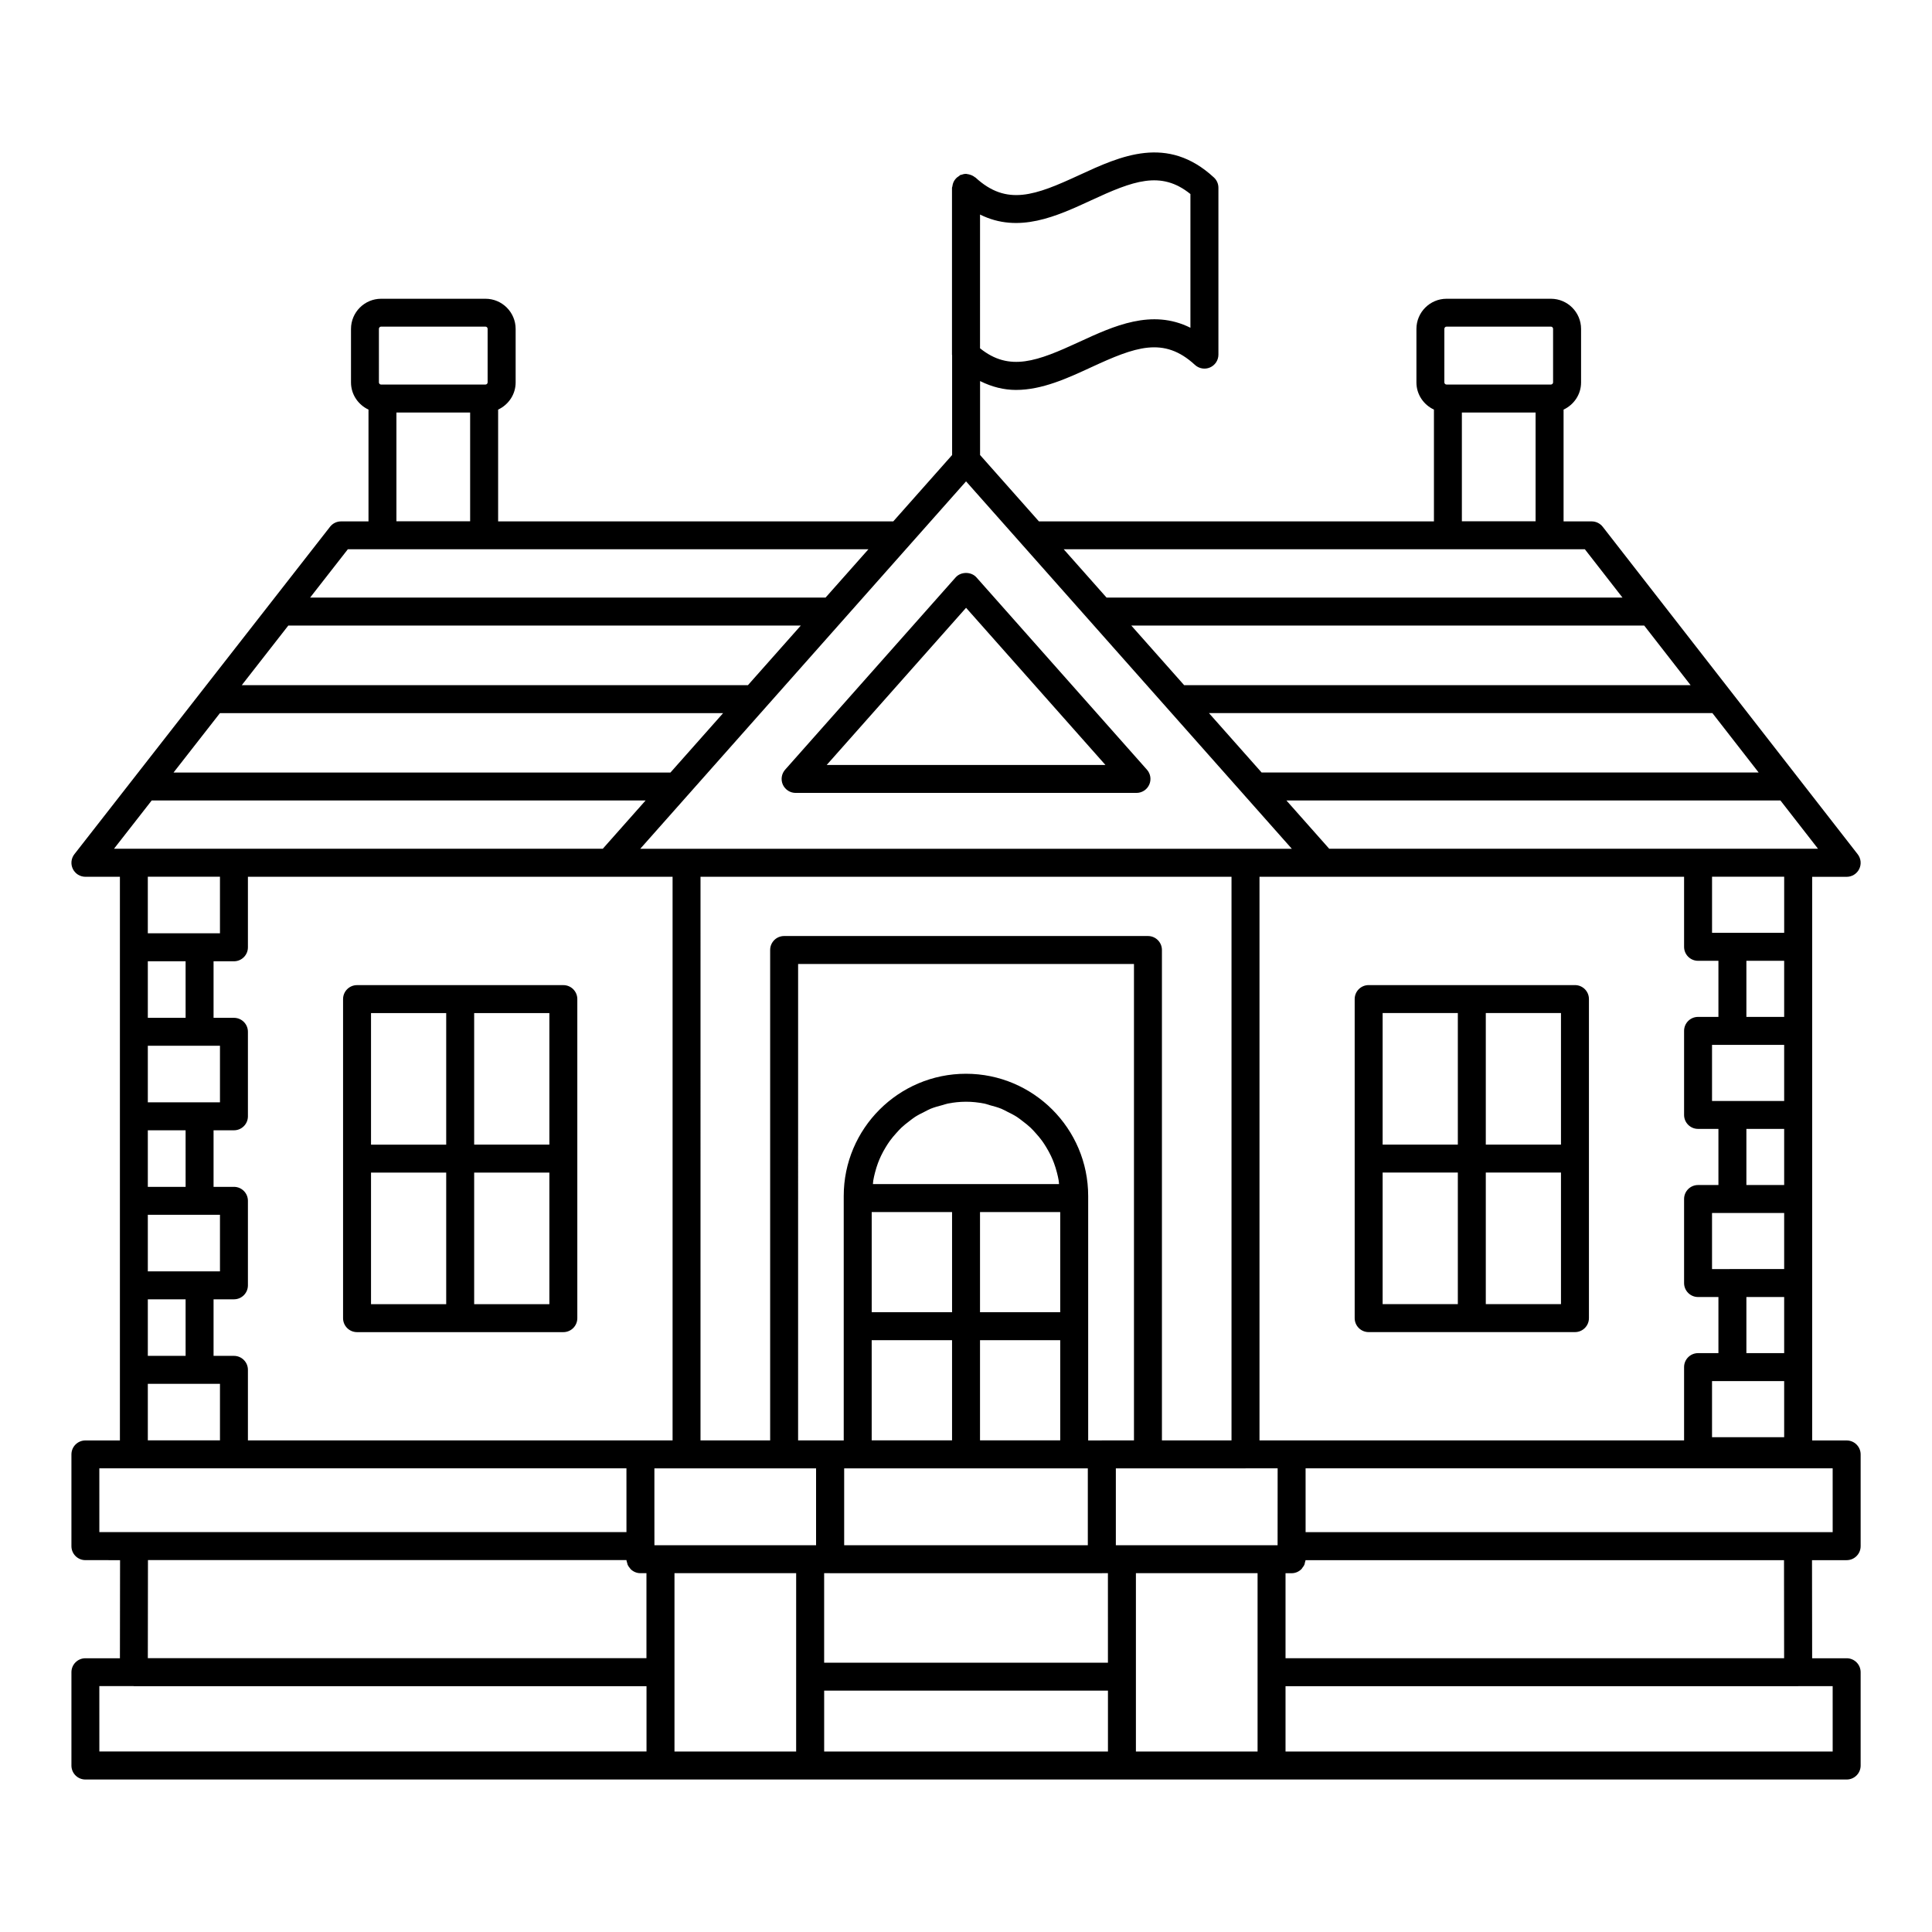
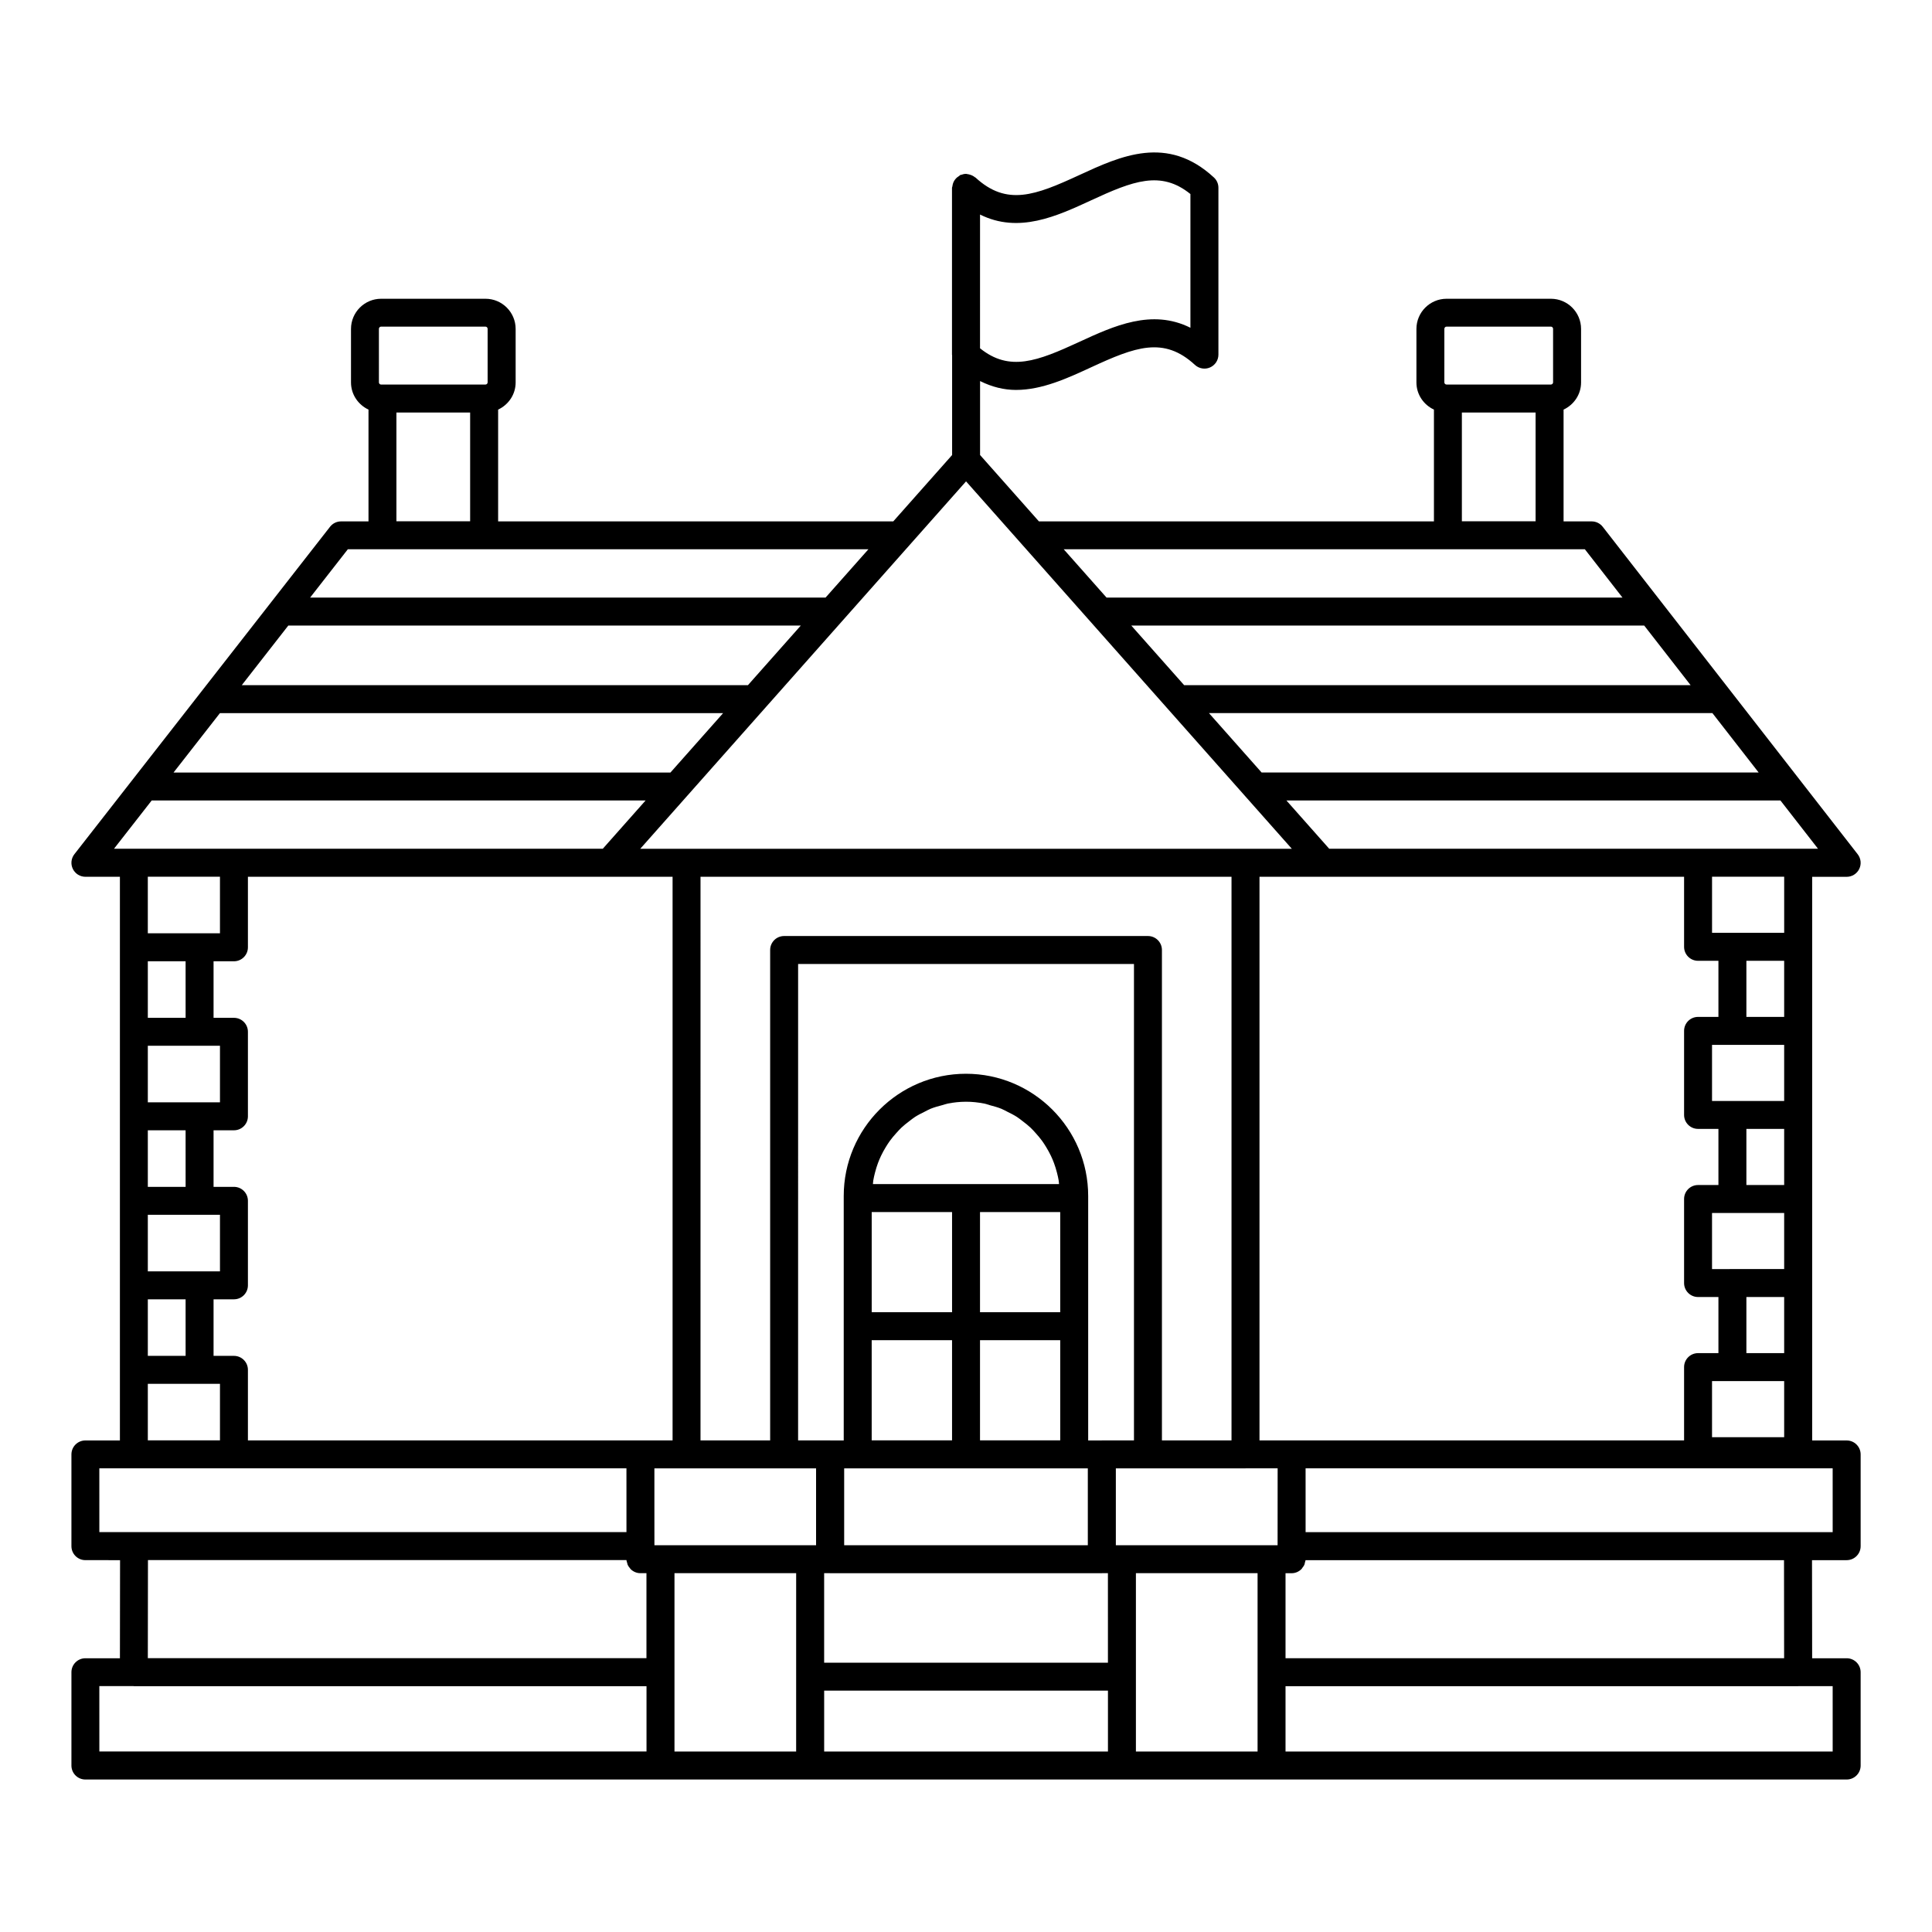
<svg xmlns="http://www.w3.org/2000/svg" fill="#000000" width="800px" height="800px" version="1.1" viewBox="144 144 512 512">
  <g>
-     <path d="m561.38 405.06h-54.672c-2.047 0-3.703 1.656-3.703 3.703v84.555c0 2.047 1.656 3.703 3.703 3.703h54.672c2.047 0 3.703-1.656 3.703-3.703v-84.555c0.004-2.047-1.652-3.703-3.703-3.703zm-3.703 42.273h-19.926v-34.867h19.926zm-27.336-34.863v34.867l-19.93-0.004v-34.867zm-19.93 42.273h19.93v34.871h-19.93zm27.34 34.871v-34.871h19.926v34.871z" />
-     <path d="m354.85 354.13h90.328c1.457 0 2.781-0.855 3.379-2.184 0.598-1.328 0.363-2.887-0.609-3.977l-45.164-50.938c-1.402-1.59-4.137-1.59-5.543 0l-45.168 50.938c-0.969 1.09-1.203 2.648-0.609 3.977 0.605 1.328 1.93 2.184 3.387 2.184zm45.168-49.059 36.93 41.648h-73.859z" />
    <path d="m166.62 615.59h152.41 0.004 0.004 39.652 0.008 0.008 274.68c2.047 0 3.703-1.656 3.703-3.703v-24.73c0-2.047-1.656-3.703-3.703-3.703h-9.148l-0.035-25.996h9.184c2.047 0 3.703-1.656 3.703-3.703v-24.316c0-2.047-1.656-3.703-3.703-3.703h-9.145v-149.37h9.145c1.418 0 2.707-0.809 3.328-2.078 0.621-1.273 0.465-2.785-0.406-3.902l-67.566-86.781c-0.703-0.902-1.781-1.43-2.922-1.43h-7.457v-29.625c2.719-1.277 4.637-3.996 4.637-7.195v-14.188c0-4.406-3.586-7.992-7.988-7.992h-27.656c-4.402 0-7.988 3.586-7.988 7.992v14.188c0 3.199 1.918 5.922 4.641 7.195v29.621l-104.69-0.004-15.59-17.582v-19.598c3.199 1.59 6.383 2.352 9.523 2.352 6.922 0 13.641-3.106 19.891-5.992 11.668-5.387 19.234-8.301 27.531-0.641 1.082 0.996 2.664 1.262 3.996 0.672 1.348-0.59 2.223-1.922 2.223-3.394v-44.227c0-1.035-0.43-2.019-1.191-2.719-12.352-11.418-24.738-5.691-35.668-0.645-11.66 5.387-19.227 8.309-27.531 0.645-0.047-0.043-0.113-0.039-0.16-0.078-0.414-0.34-0.898-0.57-1.434-0.707-0.203-0.055-0.379-0.098-0.586-0.117-0.105-0.008-0.195-0.062-0.301-0.062-0.461 0-0.895 0.109-1.305 0.262-0.07 0.027-0.145-0.004-0.211 0.027-0.125 0.055-0.18 0.184-0.297 0.25-0.395 0.227-0.738 0.512-1.023 0.863-0.156 0.191-0.281 0.371-0.398 0.59-0.211 0.398-0.336 0.836-0.391 1.305-0.012 0.141-0.109 0.25-0.109 0.387v44.234c0 0.055 0.031 0.102 0.031 0.156v26.441l-15.59 17.582h-104.72v-29.621c2.723-1.273 4.641-4 4.641-7.195v-14.188c0-4.406-3.586-7.992-7.988-7.992h-27.656c-4.402 0-7.988 3.586-7.988 7.992v14.188c0 3.195 1.918 5.918 4.637 7.195v29.625h-7.273c-1.141 0-2.219 0.523-2.918 1.426l-67.75 86.773c-0.871 1.113-1.031 2.629-0.41 3.902 0.617 1.273 1.914 2.082 3.328 2.082h9.145v149.38l-9.145-0.004c-2.047 0-3.703 1.656-3.703 3.703v24.316c0 2.047 1.656 3.703 3.703 3.703l9.184 0.004-0.035 25.996h-9.148c-2.047 0-3.703 1.656-3.703 3.703v24.73c0 2.047 1.656 3.703 3.703 3.703zm26.57-112.27h-10.016v-14.988h10.012zm3.703-22.398h-13.719v-14.984h19.121v14.988zm-3.703-22.395h-10.016v-14.988h10.012zm3.703-22.398h-13.719v-14.988h19.121v14.988zm-3.703-22.395h-10.016v-14.984h10.012zm3.703 96.996h5.402v14.984h-19.121v-14.984zm9.105-7.41h-5.402v-14.988h5.402c2.047 0 3.703-1.656 3.703-3.703v-22.398c0-2.047-1.656-3.703-3.703-3.703h-5.402v-14.988h5.402c2.047 0 3.703-1.656 3.703-3.703v-22.398c0-2.047-1.656-3.703-3.703-3.703h-5.402v-14.984h5.402c2.047 0 3.703-1.656 3.703-3.703v-18.691h112.54v149.37l-112.54-0.004v-18.699c0-2.047-1.656-3.703-3.703-3.703zm-3.715-170.33h133.35l-13.961 15.742-131.68-0.004zm18.121-23.211h135.82l-14.012 15.797-134.14 0.004zm164.75-21.453 14.859-16.758 14.855 16.754 71.484 80.621h-12.281l-148.13-0.004h-12.27l69.344-78.199zm206.88 37.254h-134.22l-14.008-15.797h135.93zm1.969 73.043h5.398v14.867h-5.398c-2.047 0-3.703 1.656-3.703 3.703v22.273c0 2.047 1.656 3.703 3.703 3.703h5.398v14.867l-5.398 0.008c-2.047 0-3.703 1.656-3.703 3.703v22.273c0 2.047 1.656 3.703 3.703 3.703h5.398v14.867l-5.398 0.004c-2.047 0-3.703 1.656-3.703 3.703v19.418l-112.52 0.004v-149.37h112.52v18.57c0 2.047 1.656 3.703 3.703 3.703zm3.703 126.25v-14.863h19.117v14.863zm5.398-103.97h13.719v14.863h-13.719l-5.398 0.004v-14.863zm3.707 22.273h10.012v14.867h-10.012zm-3.707 22.277h13.719v14.863h-13.719l-5.398 0.004v-14.863zm3.707 22.273h10.012v14.867h-10.012zm10.012-74.234h-10.012v-14.867h10.012zm-179.21 171.14h-75.207v-23.723h1.496c0.023 0 0.047 0.016 0.07 0.016h72.012c0.023 0 0.047-0.016 0.07-0.016h1.555zm-118.58-31.129h-1.605l-0.008-11.926v-8.445h42.848v20.371zm116.97-27.781c-0.02 0-0.035 0.012-0.055 0.012h-3.57v-64.785c0-17.859-14.527-32.391-32.391-32.391-17.859 0-32.391 14.527-32.391 32.391v64.785h-3.539c-0.02 0-0.035-0.012-0.055-0.012h-8.496l0.004-126.25h89.004v126.25zm-31.168-89.262c0.52 0.102 1.004 0.297 1.512 0.434 1.023 0.273 2.051 0.547 3.019 0.941 0.566 0.23 1.086 0.539 1.633 0.809 0.852 0.422 1.703 0.844 2.496 1.355 0.535 0.344 1.023 0.75 1.531 1.133 0.723 0.551 1.438 1.105 2.094 1.727 0.477 0.449 0.906 0.938 1.344 1.426 0.594 0.656 1.168 1.332 1.691 2.047 0.391 0.539 0.75 1.105 1.098 1.676 0.457 0.75 0.879 1.516 1.258 2.312 0.293 0.617 0.559 1.246 0.801 1.891 0.309 0.82 0.562 1.668 0.785 2.527 0.176 0.68 0.34 1.363 0.457 2.066 0.055 0.324 0.059 0.664 0.102 0.996h-49.324c0.043-0.328 0.047-0.668 0.102-0.996 0.117-0.703 0.281-1.383 0.457-2.066 0.223-0.859 0.477-1.707 0.785-2.527 0.242-0.645 0.508-1.273 0.801-1.891 0.379-0.797 0.801-1.566 1.258-2.312 0.348-0.57 0.703-1.133 1.098-1.676 0.523-0.719 1.098-1.391 1.691-2.047 0.438-0.484 0.871-0.973 1.344-1.426 0.656-0.621 1.371-1.18 2.094-1.727 0.504-0.383 0.996-0.789 1.531-1.133 0.793-0.512 1.645-0.934 2.496-1.355 0.543-0.27 1.066-0.578 1.633-0.809 0.969-0.395 1.996-0.668 3.019-0.941 0.508-0.133 0.992-0.328 1.512-0.434 1.57-0.309 3.188-0.488 4.848-0.488 1.648-0.004 3.266 0.176 4.836 0.488zm27.449 117.04h-64.57v-20.359h64.57zm-35.977-88.297v26.547h-21.297v-26.547zm-21.301 33.957h21.297v26.547h-21.297zm28.707 0h21.254v26.547h-21.254zm21.254-7.41h-21.254v-26.547h21.254zm-95.324-115.4h140.72v149.37h-18.441v-129.96c0-2.047-1.656-3.703-3.703-3.703h-96.418c-2.047 0-3.703 1.656-3.703 3.703v129.96h-18.457zm111.68 177.15h-1.613v-20.371h8.508 0.004 25.852c0.004 0 0.008-0.004 0.016-0.004h8.496l-0.012 20.375zm23.062-220.52h133.42l12.254 15.742h-131.72zm-109.4 275.19h-32.242v-47.262h32.246zm7.426-16.133h75.207v16.133h-75.207zm82.617-3.703v-27.426h32.242v47.262h-32.242zm184.65 19.836h-145v-17.309h135.85c0.023 0 0.047-0.016 0.074-0.016h9.074zm-145-24.73v-22.52h1.605c1.012 0 1.914-0.41 2.582-1.066 0.012-0.012 0.031-0.016 0.043-0.027 0.105-0.105 0.152-0.246 0.242-0.359 0.188-0.238 0.379-0.473 0.504-0.754 0.098-0.219 0.125-0.453 0.18-0.688 0.043-0.191 0.137-0.367 0.148-0.57h126.8l0.027 25.988zm145-33.406h-139.68l-0.004-16.91h139.68zm-12.852-158.83h-19.117v-14.863h19.117zm3.703-22.273h-124.27l-11.352-12.805h130.92l9.969 12.805zm-93.758-137.79c0-0.32 0.262-0.582 0.578-0.582h27.656c0.32 0 0.578 0.262 0.578 0.582v14.188c0 0.32-0.262 0.578-0.578 0.578h-27.66c-0.32 0-0.578-0.262-0.578-0.578zm4.641 22.176h19.535v28.828h-19.535zm-3.703 36.238h36.293l9.969 12.805h-136.73l-11.352-12.805zm-94.574-92.457c11.098-5.133 18.492-8.027 26.34-1.676v35.438c-10.242-5.125-20.348-0.453-29.449 3.742-11.094 5.121-18.484 8-26.309 1.695l0.004-35.445c10.238 5.117 20.332 0.441 29.414-3.754zm-188.72 34.043c0-0.32 0.262-0.582 0.578-0.582h27.656c0.32 0 0.578 0.262 0.578 0.582v14.188c0 0.32-0.262 0.578-0.578 0.578h-0.359l-26.941 0.004h-0.355c-0.32 0-0.578-0.262-0.578-0.578zm4.641 22.176h19.535v28.828l-19.535 0.004zm-12.871 36.238h137.96l-11.355 12.805h-136.6zm-51.977 66.57h130.89l-11.355 12.805-97.746-0.004h-31.785zm18.086 20.211v14.988h-19.121v-14.988zm-31.969 156.78h139.69l0.004 8.453v8.453l-139.69 0.004zm12.887 24.324h126.8c0.02 0.281 0.129 0.531 0.207 0.793 0.047 0.152 0.055 0.316 0.121 0.461 0.148 0.332 0.363 0.613 0.598 0.887 0.066 0.078 0.109 0.176 0.184 0.25 0.668 0.66 1.578 1.078 2.59 1.078h1.605v22.52l-132.14 0.004zm-12.887 33.398h9.074c0.023 0 0.047 0.016 0.074 0.016h135.86v17.309h-145z" />
-     <path d="m238.62 497.03h54.672c2.047 0 3.703-1.656 3.703-3.703v-84.555c0-2.047-1.656-3.703-3.703-3.703h-54.672c-2.047 0-3.703 1.656-3.703 3.703v84.555c-0.004 2.047 1.656 3.703 3.703 3.703zm3.703-42.281h19.926v34.871h-19.926zm27.336 34.871v-34.871h19.93v34.871zm19.93-42.281h-19.93v-34.867h19.93zm-27.34-34.863v34.867h-19.926v-34.867z" />
  </g>
</svg>